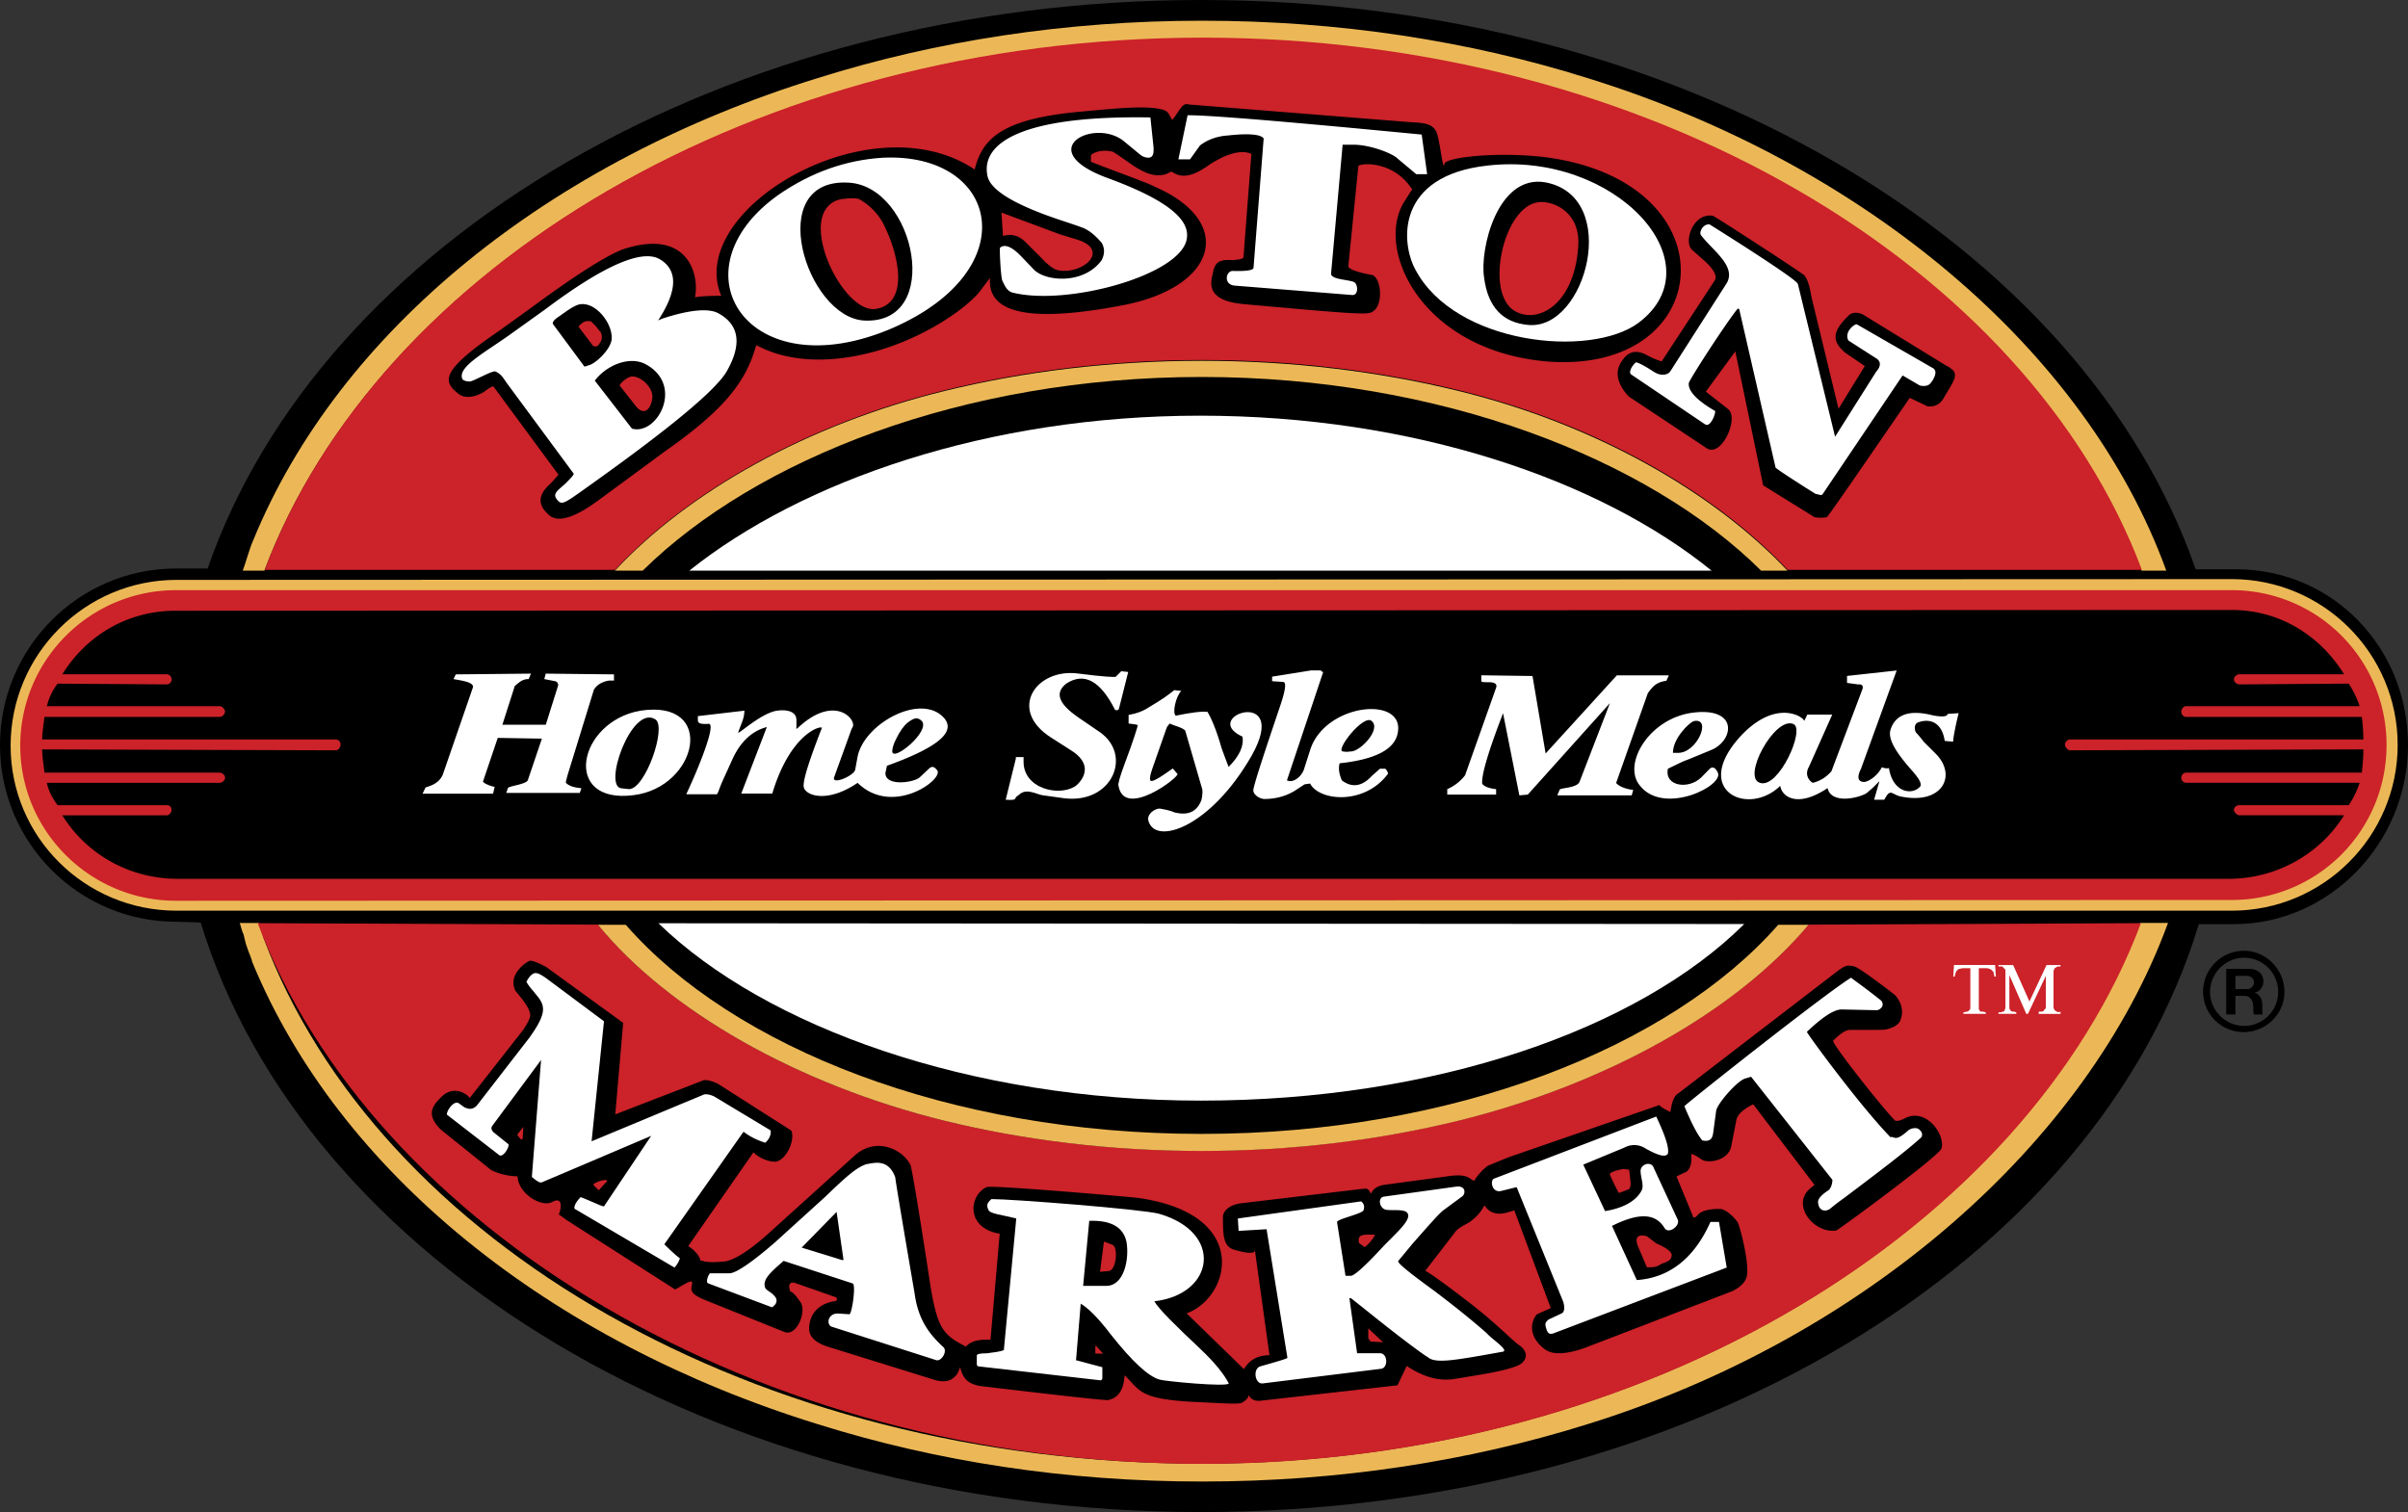
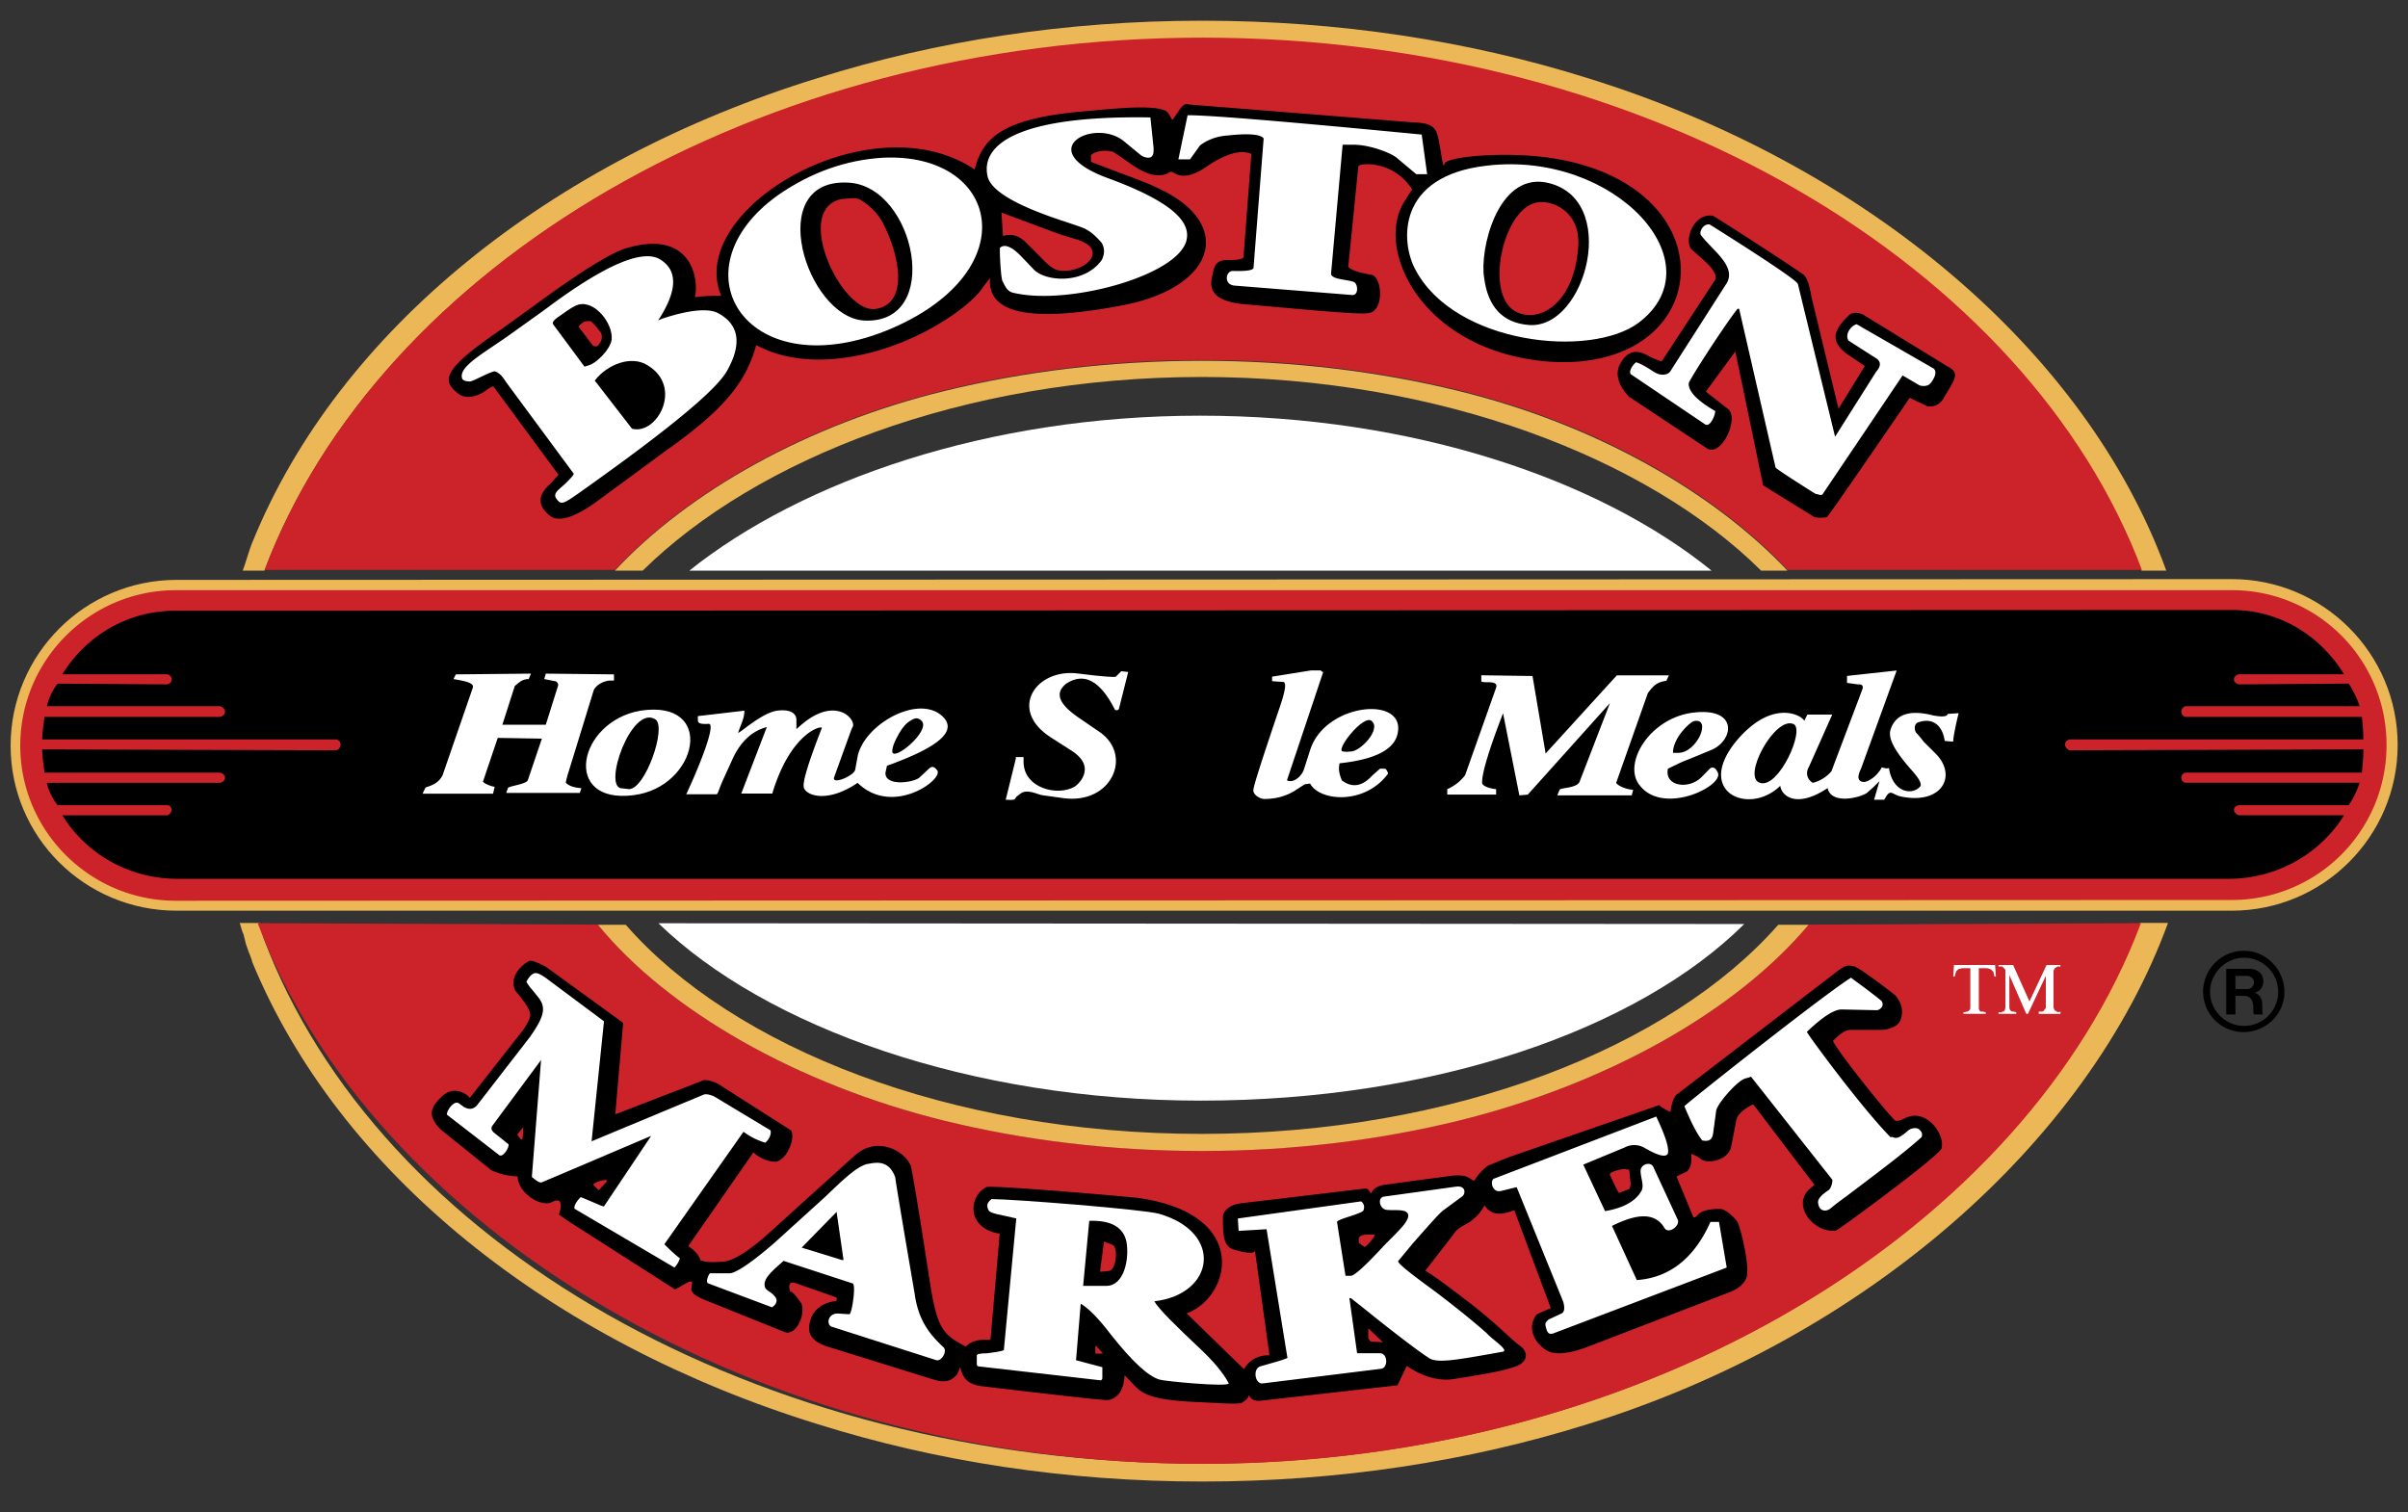
<svg xmlns="http://www.w3.org/2000/svg" width="2279.41" height="1431.52" viewBox="0 0 2279.41 1431.52">
  <rect x="0" y="0" width="2279.41" height="1431.52" fill="#333333" stroke="none" />
  <title>boston-market-logo-new</title>
  <g>
-     <path d="M2078.43,539C1971.35,230.19,1589.83,0,1137.2,0S303.76,228.76,196.54,538.25H166.48C74.86,538.25,0,613.11,0,705.44c0,92.49,74.86,167.2,166.48,167.2l23.48.73c97.63,319.8,485,558.15,947.24,558.15,462.94,0,847.33-236.91,944.21-556.58h32.93c91.78,0,165.07-77.87,165.07-169.49,0-92.33-71.15-166.48-162.76-166.48Z" fill-rule="evenodd" />
    <path d="M2112.63,548.27c86.61,0,157,70.43,157,157s-70.45,156.91-157,156.91H167.05c-86.6,0-157-69.73-157-156.18s70.42-157,157-157Z" fill="#ecb857" fill-rule="evenodd" />
    <path d="M2112.35,558.74H166.62c-81.45,0-147.44,66-147.44,147.3,0,80.73,66,146.74,147.44,146.74l1945.73-.73a146.31,146.31,0,0,0,146.74-145.86v-.87a146.24,146.24,0,0,0-145.91-146.58Z" fill="#cc2229" fill-rule="evenodd" />
    <path d="M2109.64,832H168.35C122.11,832,81.74,808.52,59,771.88H158c2.15,0,4.43-3,4.43-5.15a4.35,4.35,0,0,0-4.26-4.44H54.54c-5-6.58-8.73-13.87-10.17-21.17H208c2.14,0,5-2.3,5-4.44v-.73c0-2.15-2.86-4.45-5-4.45H42.09c-.72-7.28-2.16-14.59-2.16-22l278,.85c2.3,0,4.44-3,4.44-5.14v-.72a4.64,4.64,0,0,0-4.44-4.43h-278c0-6.59,1.44-14.75,2.16-21.34H208a5.4,5.4,0,0,0,5-5.15c0-2.15-2.86-5-5-5H44.37a56.94,56.94,0,0,1,10.17-21.34l103.5.71a4.76,4.76,0,0,0,4.43-4.43v-.73a4.87,4.87,0,0,0-4.43-4.43H59c22.77-36.66,61.7-60.13,107.08-60.13l1946.45-.73c45.53,0,83.59,24.2,106.37,60.84h-99.08c-2.15,0-5.16,2.29-5.16,4.44v.73c0,2.28,3,4.43,5.16,4.43l103.5-.71a94.45,94.45,0,0,1,10.31,21.33H2069.25c-2.28,0-4.44,2.87-4.44,5,0,3,2.16,5.15,4.44,5.15h166.48a206.67,206.67,0,0,1,1.44,21.33h-278c-1.42,0-4.44,2.16-4.44,4.44v.71c0,2.16,3,5.15,4.44,5.15l278-.85c0,7.44-.72,14.74-1.44,22H2069.25a4.79,4.79,0,0,0-4.44,4.45v.73a4.78,4.78,0,0,0,4.44,4.43H2233.6a83.63,83.63,0,0,1-10.31,21.18h-103.5c-2.15,0-5.16,1.58-5.16,4.45,0,2.14,3,5.15,5.16,5.15h99.08C2196.09,808.52,2155,832,2109.64,832Z" fill-rule="evenodd" />
    <path d="M2025.73,873.8h26.5c-76.3,208.29-286.88,393.1-549.57,474.55-112.24,35.21-235.48,54.27-364.6,54.27s-251.67-19.06-363.89-54.27C520.36,1269.9,320.81,1110,238.63,910.44c0-1.43-1.44-4.29-2.15-6.59-1.58-3.57-2.3-6.58-3.72-10.16-.72-3-1.43-5.86-2.16-8.88-1.58-2.87-3-9.58-3.72-11h18.33l4.43,14.74C357.43,1175.27,714,1385.7,1138,1385.7c424.89,0,779.92-225.17,887.69-511.9Zm1.46-333.53c-107.81-286.74-464.41-503.9-889.13-503.9-424.17,0-779.9,217.16-887.83,503.9H229.76c2.85-7.3,6.57-21.34,9.58-27.91C320.65,313,520.2,152.33,774.15,73.88,886.38,38.66,1008.93,19.61,1138,19.61s252.37,19,364.61,54.27c262.69,81.3,472.41,258.09,548,466.39Z" fill="#ecb857" fill-rule="evenodd" />
    <path d="M1712,875.38,2026.6,874c-107.79,286.73-463.67,511.92-888.4,511.92-424,0-786.49-225.18-894.28-511.92L566,875.38c66,80.75,187.81,151.16,327.81,185.53,74.87,18.33,157,28.64,243.65,28.64,85.9,0,168-10.31,242.79-28.64C1520.42,1026.54,1643,957.56,1712,875.38Zm315.5-335.84c-107.79-286.73-464.38-503.9-889.12-503.9-424.16,0-779.89,217.17-887.83,503.9H582.2C651.91,464.68,764.85,401,894.71,369.34c74.86-18.33,157-28.49,242.92-28.49s167.91,10.16,242.78,28.49c129.85,31.63,242.07,96.05,311.78,170.2Z" fill="#cc2229" fill-rule="evenodd" />
    <path d="M1405,1141.49c.71-1.42,4.28,11,21.18,6.59l7.29-2.14,34.5,92.48-13.18,5.86c-7.29,8.74-6.56,22.62,7.32,32.93,7.42,5.86,20.59,5.15,38.93-1.43L1638.22,1223c3.7-1.43,14-6.59,15.45-15.46,2.15-13.88-7.29-48.38-8.87-50.53-4.31-5.86-11.75-12.47-16.77-12.47-23.49,0-19.88,8.75-25.06,8l-16-38.78,9.46-4.45c3.72-3,5.16-8,4.46-16.89a40.53,40.53,0,0,1,5.13,2.14l4.44,3c5.87,4.45,26.34,1.43,28.49-13.16l4.44-22.77c.71-5.87,5.88-11,16.19-16.18l58,76.31-4.44,3.71c-17.6,15.33,3.72,42.52,24.9,39.52,1.6,0,98.37-71.14,99.78-77.74,3.72-13.16-14.59-38.78-34.5-28.62-4.28,2.29-7.29,3-9.45,2.29-11.73-11.74-58.69-71.14-58.69-75.59,6.59-6.57,11.75-10.29,16.18-10.29h17.6c10.16,0,16,0,17.6-.73,5-1.43,11.75-3.58,13.18-11,2.15-8-.71-15.33-5.87-21.19-3.73-3-35.22-27.2-38.94-27.2-6.59-1.42-8-1.42-18.31,6.59l-148.17,113.8c-3.72,2.14-5.87,8-7.29,17.47-5.87-2.87-9.6-5-10.31-6.59l-142.29,49.25c-12.62,5-19.2,8-19.91,8A52.52,52.52,0,0,0,1395.4,1118c-5.13-2.14-5.87-7.29-25.61-4.28l-59.56,8c-13.18,2.14-11.75,11-13.18,7.29-2.86-5.86-5.87-2.87-6.58-3.58l-116.68,13.89c-13.18,2.14-16.16,9.58-16.16,12.45,0,16.9,0,28.62,11,31.49,10.31,3,19.89,4.45,19.19,0l13.87,99.78c-11,0-19,4.43-24.19,13.17l-54.25-52.82c41.08-14.59,62.28-93.76-45.52-109.22-4.44-.73-138.73-12.45-143.88-10.31C917,1132,914.12,1162.8,946.33,1168l-8.73,100.49c-11.74-.71-19,1.43-23.48,6.59l-.71-.71c-19.91-10.31-25.77-16.17-32.36-55.12-11.74-77-17.6-110.65-19-115.81-6.59-14.75-32.21-27.91-52.83-9.58l-83.59,75.57c-17.61,15.46-31.63,24.19-40.37,24.91-8,.72-13.89.72-18.33,0a6.88,6.88,0,0,0-3.72-.72c-1.43-5.15-5.15-9.59-11.74-13.88l61.7-88.76c5.15,5.16,14.59,9.45,21.89,8.74,10.31-2.87,17.62-21.2,14-29.35l-69-44c-2.15-1.42-10.31-4.43-13.89-3.72L582.43,1055l7.45-86.61-72.72-52.83c-8-4.29-13.89-6.59-16-5.86-5.15,2.29-19.19,13.31-14,26.48,0,1.43,2.3,3.57,5.15,7.29,6.59,8,9.59,13.88,9.59,17.6,0,3-2.29,7.3-6.59,13.89l-50.68,64.57c-1.42-2.87-13.87-12.45-25.62-2.16-11,10.31-15.45,18.33-1.57,32.21L465,1107.8a60.54,60.54,0,0,0,25,5.87c0,15.32,21.9,30.06,32.93,24.19,12.45-6.59,6.59,12.45,5.87,11.73l8.16,5.87L639,1220.74c5.15-2.3,16.89-11,16.17-5.88-.71,5.88-3.72,9.46,12.46,16L742.47,1261c11,4.43,20.48-16.76,16-27.07-1.43-2.14-7.29-11-10.16-11-1.58-2.87-3-11,5.15-8L790.84,1228c2.16.73,1.43,3.72,0,3.72-19,2.87-24.9,15.32-24.9,26.34,0,7.29,5.86,13.17,17.6,16.89l99.07,30.78c16.75,5.86,21.19-3,22.61-3.71,2.3-2.88,3.73-8.74,3.73-7.3,2.14,8,5.15,15.46,19.75,17.6.84,0,115.24,13.89,120.39,13.17,9.58-2.15,14.6-9.45,15.46-23.47,14.59,14,13.17,22,61.55,25,30.78,1.43,47.66,2.87,50,.73,2.13-1.57,5-3,5.85-6.59,0-2.3.74,5.86,10.9,5l130-14.62,8.74-18.31c13.17,8.74,27.91,14.6,44.07,12.45,27.05-4.44,47-7.29,60.14-12.45,11-4.45,11-13.88,2.15-19.75-7.31-5.15-22.77-22-52.11-44.09-19-14.6-31.52-23.49-36.65-26.33l27.21-35.22c3.56-5.87,11-8.16,16-11.74,3.07-3,6.8-4.38,12.67-14.7ZM715.76,327c-9.6,34.5-30.06,60.85-86.61,100.51l-63.85,47c-22,16-37.37,20.47-45.52,13.17-11-9.6-11-19,1.58-30.07l7.3-8.16L467,365.76c-1.42,0-5.15,2.3-8.73,5.15-11,6.59-19.89,5.87-24.9,1.43-14.74-11.74-15.46-21.9,39.51-59.42l32.35-23.33c41.08-30.19,69-47.66,84.31-53.53,62.41-20.61,72.72,24.9,68.29,45.38,3.58-.71,11.74-1.42,24.91-1.42C648.2,198.57,824.28,94.5,922.63,160.49c7.3-29.35,25.63-48.39,102.64-55,32.36-3,61-5.87,75.59-1.58,5.88,1.58,5.88,5.87,8.89,9.58,6.57-8,9.45-16.88,15.31-14.59l209.87,16.75c11,.71,19.88.71,24.18,8.16,3.73,5.14,6.59,40.21,8.16,31.49.72-6.59,50.53-11.74,94.62-6.59,179.65,22.76,163.64,206,2.86,193.53-120.24-10.17-165-108.5-134.26-153.17l5.14-8.16c.71-.71,1.57-1.43.71-2.15-18.31-27.91-50.53-24.2-50.53-21.34l-9.57,95.34c.71-1.42-2.87,3,22,7.45,9.6,1.42,12.47,32.2-1.41,35.92-6.59,2.16-44.81-1.56-119-8.15-32.94-2.87-32.94-16.9-30.06-27.77,1.57-8.16,3-14.75,16.16-14,13.9,0,13.17-2.87,13.17-2.87l7.45-97.62c-11-5-27.21,1.58-41.94,11.73-24.19,16.89-31.5,4.44-34.36,5.15l-4.44,2.3c-10.3,2.86-19.89,0-35.21-11-9.58-6.59-14.75-10.31-15.46-10.31-11.74-2.86-20.47,2.16-20.47,3.72v5.87c3.58,1.42,16.9,6.59,40.38,15.31,7.3,3,13.89,5.15,19.75,8.16,76.3,32.92,60.12,94.47-28.62,112.09-87.33,16.88-129.86,8.87-127-25.63l-7.3,9.6c-10.3,16-56.41,50.53-113.67,63-67.61,14.78-99.81-10.12-100.53-8.71Z" fill-rule="evenodd" />
    <path d="M566,875.51h26.33c101.35,116,306.06,198,545.13,198,238.5,0,443.91-82,545.84-198H1712c-69,82.18-191.41,151-331.54,185.53-74.87,18.33-157,28.64-242.92,28.64-86.47,0-168.63-10.31-243.51-28.64-140.16-34.5-262-104.78-328-185.53Zm1126-335.24h-24.9c-106.37-105.65-303.78-183.38-529.66-183.38-226,0-421.87,77.73-529.09,183.38H582.07c69.71-74.88,182.65-138.58,312.49-170.22,74.87-18.32,157-28.48,242.93-28.48,85.74,0,167.92,10.17,242.78,28.48C1510.12,401.69,1622.34,466.25,1692.05,540.27Z" fill="#ecb857" fill-rule="evenodd" />
    <path d="M1651.12,874.81C1550.63,974.59,1358.39,1042,1136.77,1042c-218.59,0-412.28-69.72-513.48-167.91Zm-30.91-334.54H652.48c106.37-85,282.45-146.73,483.42-146.73C1338.47,393.53,1514.54,454.51,1620.21,540.27Z" fill="#fff" fill-rule="evenodd" />
    <path d="M1717.53,489.58,1669,459.52l-26.34-126.83-27.92,38.08,20.63,16.17c11.72,8-5.88,46.95-19.91,37.35l-74-49.1c2.15,1.43-16.16-14-8.16-30.06,6.59-12.46,14.75-14.75,25.76-8.88a67.21,67.21,0,0,0,13.9,5.87l50-76.3c2.87-3.58,0-10.17-8.89-18.33l-12.44-11c-8-7.3.71-35.21,19.75-32.2,2.28.71,83.75,53.53,86.61,56.39,3,3.73,5.14,10.31,6.59,19.9l25.76,106.36,24.9-40.37-18.31-12.45c-13.32-11-12.47-20.61,2.86-35.21,0,0,3.73-5.15,13.18-1.43l80,49.1a16.12,16.12,0,0,1,4.44,2.87c7.29,5.15.71,13.32-6.59,25.77-3.72,7.3-8.87,10.17-16.19,9.45l-16.87-8c-49.83,72.58-75.59,109.94-78.45,112.94a32.12,32.12,0,0,1-11.77,0Z" fill-rule="evenodd" />
    <path d="M571.75,1142.07l44.65-66.71L513.05,1119.3c-2.3.86-5.15-1.42-9.6-5l8.73-110.8-46.1,62.26c-1.57,2.3-.85,3.73.71,5.88l14.61,11.72c.71,3-5.15,12.61-8.73,10.32l-49.25-38.08c-2.15-1.59,5.88-14.75,11-11l5.15,3.72c2.15.73,6.59,3.58,11.73-1.57l50-64.56c14.61-20.48,15.32-28.48,8.73-37.37l-5.87-7.3a45.48,45.48,0,0,1-5.86-8c3-5.87,6.57-8.88,9.58-8.16,1.43,0,4.29,1.42,8.73,4.45l55.12,41.07L560,1080.51l105.65-44c1.43-.86,5-.86,10.17,1.42l53.54,32.21c.86,3-.71,8.16-5,11.72-14-4.43-19.9-10.3-20.61-10.3L628.86,1178c7.45,7.44,12.46,11.73,14.74,13.3a22.79,22.79,0,0,1-5.15,8.74l-94.61-55.69c-.73-2.29,1.42-6.59,5.86-11,13.17,5.2,19.76,8.77,22,8.77Zm1074.5-849.76,34.5,150.32c.72,1.57,36.65,24.33,38.08,25.05,2.31,0,5.16,2.15,6.59,0L1801,355.45l16.16,9.45c3,.86,7.31.86,9.6-1.42,2.86-2.87,8-11,3.56-14.59l-72.58-41.8c-2.15-.72-12.43,7.28-8,15.31l26.34,16.9c8,5.15-.74,13.17,0,12.45l-39,61.7-35.21-144.59c-1.41-5.15-83.59-56.4-83.59-56.4-6.59-.72-10.31,8-8,10.31,10.28,13.88,33.77,29.19,24.18,45.38L1581,351.73c-1.41,2.28-7.29,5.15-14.74.71-1.42-.71-11.73-8-17.6-9.45-2.87,2.15-8,9.45-4.31,11.73l69.58,46.95c5.14,3.58,10.31-10.29,9.57-12.59-17.6-10.17-25.61-19-24.9-26.34.72-3.72,35.94-58,46.25-70.44ZM623,303.34c18.33-27.91,19-47.67,1.43-58-16.76-9.58-52.83,5.86-108.51,47.68l-33.78,24.19c-24.9,17.61-48.39,30.06-44.67,41.09.71,2.15,4.31,2.86,7.3,2.86s22-10.88,24.19-9.45c5.15,2.15,7.29,5.87,10.3,10.31l63.84,86.47c0,1.42-3.73,5.15-8.16,9.58-7.3,6.59-12.45,9.46-7.3,15.32,3.72,4.44,5.87,3.72,21.33-7.3C631.86,407.42,678.1,369.34,688.25,351c14-24.9,11.74-43.37-8-54.25-8.89-5.15-27.21-3.72-53.54,5ZM1277.34,1229l7.29,52.12H1306c8,0,8,13.87,1.44,14.74l-112.24,13.88c-7.29.73-9.57-13.88-2.15-16.17,12.46-3.57,23.49-6.59,25.64-8l-19.75-121.82-26.47,1.57-.72-11.73,116.65-16.19c2.87,2.16,3.57,5.15,2.16,8.75-3.57,3.72-25.64,8.15-24.9,11l8,50.67h5.16c3,0,13.15-8.88,30-27.19,12.46-13.18,29.36-27.06,22.77-32.93-3.56-3-13.17-1.57-19-2.3-6.59-.71-8.87-11-3-12.45l68.27-9.46c10.31-1.57,9.6,7.31,5.88,9.46l-16.9,12.45c-3.57,2.3-13.18,13.31-29.37,31.63l-13.88,16.76c-1.41,1.57,10.32,11,34.5,28.62,32.93,24.91,49.12,39.67,49.83,40.37,4.44,5.15,20.63,15.46,14.75,16.9-44.81,8-63.84,11.73-71.15,5.14-3-1.56-21.34-14.74-55.1-41.81l-17.6-14h-1.45ZM704.6,672.82l-44,5.15v3.72c0,2.15.72,4.29,10.31,3.58,7.29,0-9.59,41.8-21.33,66.72h28.64c1.44,0,2.15-5,7.3-16l8-17.6c7.45-16.19,18.47-26.49,32.36-30.07l-24.2,63h29.35c16.9-56.4,45.53-64.56,47-62.26-13.18,33.77-19,52.81-16.9,57.1,2.86,7.45,22.76,14,50.68-5,32.92,32.2,81.31-3,75.43-11.74-2.86-3.72-5-4.44-8-1.57L870.53,736c-5.87,5.15-33.06,8.72-32.36-4.45l1.44-6.58c46.95-16.9,65.28-31.5,54.4-44.81-21.34-24.91-75.59,4.44-82.17,35.94l-2.29,12.45c-.73,5.88-23.49,15.46-19.76,6.73L806,690.45l1.43-2.87c2.15-8.16-19-30.07-52.82,2.15-.72,0-1.42,0-.72-.71v-7.3c0-7.45-7.45-10.31-18.33-8.89-15.46,2.3-37.51,23.48-36.78,20.61,3-8.88,5.84-13.32,5.84-20.62Z" fill="#fff" fill-rule="evenodd" />
    <path d="M1408,156.75c-86.58,9.59-82.15,72.72-68.27,98.35,37.37,71.15,165.77,84.32,211.29,50.53,74.89-56.4-22-162.76-143-148.88Zm-572.16-7.44Q783,152.54,736.8,184.52c-101.2,71.87-28.62,184.82,107.93,126.12C972.29,255,945.24,144.16,835.86,149.31ZM1023,1234.25l-4.43,53.54c13.18,3.58,22,5.87,24.91,6.59v9.46c0,1.57,0,2.29-1.44,3l-115.23-13.17c-1.44,0-2.16-.72-2.16-2.29v-8c0-1.43,2.87-2.15,9.59-2.15,6.59-.86,12.45-1.57,16-3L962,1153.53c-14.59-3.58-24.9-4.45-26.34-8-3-5.88.72-8.18,2.86-10.32,19.9,0,142.44,9.59,158.48,13.88,61.68,17.62,52.83,76.3-4.31,82.89,4.31,7.45,19,22,44,45.53,13.18,12.46,22,23.48,26.47,32.2-.83,3.72-61.68-2.14-65.41-3.57-10.87-3-26.34-17.6-46.09-42.51-11.74-15.47-21.32-25.06-28.63-29.37Z" fill="#fff" fill-rule="evenodd" />
    <path d="M1350.93,164.91l-5.16-37.51c-121.83-11.74-198.84-18.32-221.59-18.32l-8.73,41.8h11l9.45-13.17c6.73-5.15,15.46-8.73,26.49-9.45,20.46-2.3,31.49-.86,33.78,2.86l-9.6,122.54c-.71,3.58-16.9,2.87-19.75,2.87-6.59,0-8.87,13.18,2.15,13.89l110.8,8.87c6.59.71,5.88-11,1.44-12.45-5.87-2.28-22.06-2.28-21.2-8.16L1270.93,137h10.31c15.45,0,36.63,8,41.81,13.18l17.6,14.74h10.28ZM672.09,1205.49h18.33c5.87,0,20.48-9.59,43.23-29.34l47.66-43.24c21.34-20.61,30.07-27.91,38.94-30.78,6.59-.85,20.46-5.86,27.19,12.45,0,1.43,5,32.21,18.33,110,3.58,26.48,15.32,39.66,27.06,50.67,4.43,3.58-1.44,13.89-6.59,12.46L787.17,1256c-5.15-2.15-3.58-12.45,5.87-12.45l11,.71c2.3,0,6.59-28.48,3-29.2l-65.28-21.33c-12.6,11-19.89,17.6-17.61,24.9.71,3,5.88,4.44,8.73,8.16,4.43,4.3,1.43,8.74-2.14,10.88l-60.27-22.61c-2.84-.86,0-8.18,1.59-9.6ZM1734.3,676.54h-23.48l-2.87,5.88c-3-5.88-30.06-19.9-62.41,16.88-43.24,49.81,9.57,74,39.65,44.67,1.44,10.31,16.18,21.34,44.81,2.14,3.56,16.17,31.49,8.89,37.36,4.45l5.85-5.15,5.88-5.87L1774,757.15h9.57l2.16-3.58c4.43-6.59,5.87-.71,14.74.73,38.08,7.28,52.12-19.9,32.22-40.38l-11.75-11.74a100.3,100.3,0,0,0-7.29-8.73c-1.41-2.28-2.15-8.15,2.15-9.58,12.47-4.44,22.75,1.43,25.06,17.6l8,.71c0-2.86,1.44-11.73,5.17-27l-10.31.71c-.72,2.87-5.88,2.87-13.88,1.43-22.78-5.88-35.94-.72-40.38,13.89-2.28,8.16,4.44,19.89,18.34,35.93,7.29,8.15,11,13.17,10.29,16.89-7.45,9.59-26.47,6.59-30-16.89-2.31.72-4.46,0-6.75-.72-5,9.59-13.87,13.88-16.74,13.88-2.31,0-8.9-.73-3-12.45l33.79-93.06-47,5.15v6.59l10.32,1.42c.71,0,5.87-.71,4.3,4.44l-29.36,77.74a33.63,33.63,0,0,1-17.6,11c-2.15-.86-8.74-6.74-3.57-15.46l21.89-49.11Zm-76.75,342.84-5.14,1.59c-7.29,1.42-27.21,24.19-27.91,30.77l-2.86,21.18c-.86,5.88-3.73,8.16-10.32,6.75-5.87-7.45-11-18.47-16.89-32.36,2.15-2.87,132.86-106.35,157.76-121.68,3.57,2.86,13.18,9.45,27.91,21.19a4.94,4.94,0,0,1,.71,7.3c-1.57,1.57-3,2.28-4.43,2.28l-33.06-.71c-7.32,0-18.34,7.29-32.93,21.19,0,1.57,50.53,70.43,79.17,99.77,3.72-1.43,3.72,5.15,16.16-5.87,2.86-2.86,8.74-3.72,11-1.42,3.56,2.86,2.84,5.86,2.12,7.29-15.3,13.87-39.65,32.2-71.86,56.53-13.15,9.46-13.88,10.9-15.45,11.74-5.14,2.88-9.45,0-10.15-4.44-1.57-4.43,1.41-8.15,8.74-13.17,3-1.57,4.43-6.74,4.43-10.31l-77-97.62Zm-30.35,137.45,7.31,43.22-164.35,62.41c-2.86.72-5.13.72-6.59-5.15-1.41-4.44-.71-5.14,2.16-8l12.59-5.88c2.87-1.57,2.87-5.86,1.44-11l-44.1-108.51-14.59,3.58c-8.9,2.29-11-10.31-6.59-11.73l153.3-58.69c8,16.89,12.47,29.35,11,35.21-2.28,3.72-9.57,1.58-21.34-5.13a19.42,19.42,0,0,0-19.72-.73l-39,16.17,20.62,44c13.17-2.16,27.77-7.31,34.34-19,3-5.15-.71-12.47-.71-19.06s10.31-9.58,12.46-2.86l22.75,49.1c2.31,5.86-8.71,13.88-12.44,8-8.74-14.61-24.92-14.61-49.83-2.16l23.49,51.26c30.78-2.15,54.27-20.48,69.71-55h8Zm-225-517.51v5.86c1.57.71,3,.71,6.72.71,4.31,0,8.74.72,7.32,5.15l-29.37,82.89a42.09,42.09,0,0,1-16.9,13.17v5.15h46.25V747.1c-7.31-.72-11.75-2.87-13.17-5.15-.86-8,5.85-30.77,19.75-66.71L1438.22,753l8-.72,77.74-86.6-28.62,74.15c-2.16,6.58-19.06,5.86-19.06,8l-2.15,5.15h70.45l1.42-5.15c-7.29-.73-13.88-3.58-16.16-6.59l30-85c4.47-5.87,7.45-10.31,17.6-11.74l2.31-5.14h-49.24l-67.43,74L1450.67,640ZM946.66,234.49c-.71.72.72,29.35,2.29,31.49,2.15,4.44,4.29,9.59,9.45,11,52.11,13.16,160.77-16.9,165.07-51.4,3-19-21.91-37.35-73.3-56.41-74.16-26.48-15.46-58,13.18-35.92l13.17,10.87c3,2.29,4.43,4.43,9.59,5.14,6.58.72,5.87-6.57,5.87-9.45l-3-28.64c-126.83-2.15-161.33,26.34-154,56.41,3.72,13.31,27.2,27.2,71.87,41.8,13.3,4.44,19.89,6.73,20.61,7.44,5.86,2.87,11,8,15.46,13.17,2.86,5.15,2.86,10.31,0,16.19-16.89,23.47-53.69,20.46-64.57,8.72l-12.59-13.16c-8-8-14.63-11-19.07-7.28ZM581.2,644.34v-5.88l-64.56-.71-1.43,5.15,10.88,2.15a4,4,0,0,1,2.29,3.72l-11.74,37.36H475.55l11.74-36.66c4.43-3.72,7.3-6.57,13.16-6.57l2.15-5.15-71.15.71-2.15,4.44c7.3,1.42,19.75,2.86,18.33,8L419,733.8c-3.58,7.31-9.46,9.6-16.18,11.74L400,751.4h66.72l1.56-6.57c-3,0-11.73-3.72-11-5.15l13.88-41.09,41.8.71-13.18,38.94c-.71,4.43-19,5.86-19,8l-1.58,4.44H548.8l1.57-4.44c-7.44-.72-11.74-2.15-14.74-5.14,0-1.43.71-3.58,1.42-6.59l25.06-81.32c3.58-6.74,12.45-8.88,15.32-8.88h3.77v0Zm637,94.47,34.35-102.64c-.72,0-2.13-.72-2.13-1.43h-9.6l-36.65,5.88v4.29l10.31.71c3.72,0,2.15,8.89-3.72,25.77-14.59,43.23-22.75,68.13-24.19,75.45-1.41,5.15,5.88,9.58,10.31,9.58,11,0,22-2.86,31.49-9.58l6.59-4.3,5.16-.72c8.87,16.74,51.38,20.46,73.44-8.89.71-.71,0-2.14-1.44-4.43l-.86-.71h-5l-7.45,6.58c-9.45,10.3-19,11.73-28.62,4.44-2.15-5.15-3.59-10.31-2.15-16.17,33.77-3.58,52.11-13.18,55-28.5,7.45-35.94-68.85-28.64-82.89,16l-5.87,18.33c-2.17,6.59-10.17,13.32-16,10.31Z" fill="#fff" fill-rule="evenodd" />
-     <path d="M1088.81,738.52c-.71-1.57,0-5.14,2.3-11.72l13.16-37.52c.73-2.15,2.15-2.87,2.87-4.29,4.43,2.15,11.74,3.57,14.74,6.58l16.19,55.7c.71,4.43-.86,10.31-.86,10.31-4.29,11-12.45,14.59-24.91,11.72-5.15-2.28-10.3-3-13.88-3.72-5.15-.71-14,5.87-11,12.46,7.29,22,58.69,5.14,97.62-63,36.65-66-50.67-36.64-8.87-17.6,1.41,8.73-2.87,18.33-13.18,28.64-2.31-5.87-4.43-11.74-6.59-17.6-5.16-18.33-10.29-29.35-13.32-34.5-5.86-.73-16,.71-30.06,3.58-3.58-2.16,0-18.33,5.15-23.48-1.43,0-6.59-.71-6.59-.71-10.3,8.16-12.45,8.87-15.46,11L1085.22,671c-3.72,2.28-8.89,4.44-16.89,5.86V685l5.86.73,2.87.71c0,.71-3.58,13.18-12.45,36.65-4.44,11.73-6.59,19.74-5.88,20.61,5.15,32.21,58-8.16,55.84-11l-4.44-5.15c-13.16,9.41-20.6,13.85-21.32,11Z" fill="#fff" fill-rule="evenodd" />
    <path d="M968.85,716.76h-7.28v1.58L952,757.14c.71,0,8,.71,8.73-.73,2.3-3.57.86-1.43,4.44-4.44,6.57-5.87,16.17,0,21.33.86l20.48,2.85c45.52,5.88,65.28-40.36,34.5-62.26l-20.47-14c-19.18-13.16-22.76-23.47-11.73-32.2,16.88-11,32.2-3,46.23,24.9,2.16.71,2.87,0,3.58-.71l8.87-35.22-6.59-.71-5.14,5.15c-.72.71-12.46,0-35.93-3-39.66-5.15-66.86,34.5-25.06,60.84l18.33,11.74c27.2,16.89,4.43,34.5,3.72,34.5-16.19,9.6-48.39,1.43-48.39-23.48v-4.42Z" fill="#fff" fill-rule="evenodd" />
    <path d="M818.12,303.48c-55-2.87-96-135.56-14.6-130.55C866.64,176.66,893,307.2,818.12,303.48Zm628.57,4.16c-24.19-2.15-38.23-16.88-41.81-44.67-4.43-26.48,12.47-98.34,58-90.33C1534.74,186,1501.65,312.79,1446.69,307.64Z" fill-rule="evenodd" />
    <path d="M606.25,672.82c-59.42,10.3-74.87,88.75-6.58,80C660.5,745.4,678.82,661.8,606.25,672.82Zm999.06,1.57c-43.24,3.58-70.46,49.09-52.82,69.57,22.75,28.62,81.44-.73,73.28-13.18-2.15-4.43-5-5.15-7.29-3l-8,8.15c-11.73,11.74-35.22,8.73-31.64-8.15,8.9-4.31,14.75-7.31,19.2-8.75l21.18-8.72c21.32-8.15,27.19-39.65-13.89-35.93Z" fill="#fff" fill-rule="evenodd" />
    <path d="M948,201.28l1.42,22.05c0,.71,10.31-5.15,21.34,5.87l13.88,13.88c6.59,7.3,11.73,11,15.46,12.45,23.47,5.88,52.11-18.33,19.75-28.64l-16.9-5.15Z" fill="#cc2229" fill-rule="evenodd" />
    <path d="M1453.57,192c-30.77,7.3-47.67,84.31-20.49,101.92,21.91,13.88,57.12-5.14,60.84-60.12C1496.79,199.27,1467.45,188.26,1453.57,192ZM796.78,188.4c-46.95,9.45,0,109.22,32.21,104.07s22-52.11,6.73-81.45A57.51,57.51,0,0,0,813,188.4C807.81,186.82,798.94,188.4,796.78,188.4Z" fill="#cc2229" fill-rule="evenodd" />
    <path d="M598.23,405.84,563,360.31c11.74-15.31,34.5-24.19,49.81-14.59C647.33,366.19,621.71,412.43,598.23,405.84Z" fill-rule="evenodd" />
    <path d="M2124.37,900.13a38.72,38.72,0,0,0-38.94,38.49v.46a38.36,38.36,0,0,0,38.08,38.07c21.34,0,38.94-16.88,38.94-38.07C2162.45,917.74,2144.85,900.13,2124.37,900.13Zm-.14,71.16a32.43,32.43,0,0,1-32.19-32.2c0-17.6,14.59-32.36,32.19-32.36a32.28,32.28,0,1,1,0,64.56Z" fill-rule="evenodd" />
    <path d="M1891.76,959.84h16.87v-1.43l-2.28-.72c-1.42,0-2.16,0-2.87-.72a4.3,4.3,0,0,1-1.41-3V923.19l16,36.65h1.6l16.9-35.94V954c0,.73-.86,1.43-1.6,2.16,0,.85-1.41,1.56-2.12,1.56h-3v2.16h20.62v-2.16A3.57,3.57,0,0,1,1946,957a1.66,1.66,0,0,1-1.42-1.58,2.48,2.48,0,0,1-.71-1.43v-34.5c0-.71.71-1.42.71-2.14.72-1.42,2.16-1.42,2.87-2.29h3v-1.43h-13.18l-16.19,34.5-15.44-34.5h-13.88V915h3.72a20.62,20.62,0,0,0,1.42,1.57c.71.72,1.44,1.42,1.44,2.15v34.5a8.26,8.26,0,0,1-1.44,4.43,3,3,0,0,0-2.29.73h-2.86Z" fill="#fff" fill-rule="evenodd" />
    <path d="M553.29,347.15l-29.35-39.66c-2.15-2.16.71-5.15,7.44-9.46,8-5.86,13.18-8.88,16-9.58,15.46-4.44,33.06,17.6,31.64,33.06-1.57,10.17-15.45,22.76-21.34,24.2l-4.42,1.44Zm472,870.22h22c16.9,0,21.89-25.63,19-41.8q-4.5-20.82-35.21-19.76Zm-436.48-471c-19,0,8.88-80,31.63-65.28,10.88,7.3-9.59,66-25,66Zm1077.51-5.15c-18.31-4.44,13.88-63.85,31.49-55.68C1708.82,690.72,1683.89,746.4,1666.29,741.25ZM798.5,1192.89l-6.58-45.52-33.07,33.79,38.08,11.73Z" fill-rule="evenodd" />
    <path d="M1858.55,959.84h21.18v-1.43l-2.86-.72h-2.29c-.73-.72-.73-1.57-1.43-2.3V916.6h7.28a10.36,10.36,0,0,1,4.44,1.43l2.15,2.15c0,1.57.86,3,.86,4.43h1.44l-.74-11h-38.94l-.71,11h1.44c0-1.42.71-2.86,1.41-5.14.86-.72,1.57-1.43,2.29-2.14,1.44,0,2.86-.73,4.46-.73h6.59V954a2.59,2.59,0,0,1-.74,2.15c-.86.85-1.57,1.57-2.29,1.57l-3.56.72v1.43Z" fill="#fff" fill-rule="evenodd" />
-     <path d="M1558.93,1170.42l8.71,6.59c-.71,0,15.48,5.87,14.78,11.73-.86,5.88-5.88,5.88-10.32,8.16a16.39,16.39,0,0,1-8.89,2.87h-4.28l-7.45-17.6c-8-16.91,7.45-11.75,7.45-11.75ZM596.08,356.89c-3.72,1.43-8.16,5.15-9.59,8L602,384.66c8,9.58,13.89,2.29,15.32-6.59,2.3-11.74-13.16-24.19-21.19-21.18Z" fill="#cc2229" fill-rule="evenodd" />
    <path d="M1271.46,711.47c-8.71,0,19.91-36.64,27.22-28.64,8.87,8-11.73,29.35-20.47,28.64C1275.93,711.47,1276.64,712.2,1271.46,711.47Zm-426.86-.29c0-2.86,1.43-7.3,3.73-11.73,3.56-7.31,7.29-12.45,10.87-15.32,6.73-5.15,9.59-5.15,13.31-1.58C881.24,692.14,844.6,722.21,844.6,711.18Zm739,1.57c0-13.89,15.44-28.63,19.75-30.06,17.6-3.72,3,30.78-15.33,30.06Z" fill-rule="evenodd" />
    <path d="M555.57,304.06c-3.58,0-6.57,3.73-8,5.15l13.88,18.33c3,.71,4.43.71,5.87-2.15a9.47,9.47,0,0,0,.71-11.74c-.71,0-2.15-3-5-5.88l-3.74-3.72h-3.71Zm986.61,803.36,1.42,13.31a10.58,10.58,0,0,1-1.42,5l-9.59,3.72c-.72,0-8-15.46-8.75-17.6,0-2.88,12.47-5.15,13.18-5.15Z" fill="#cc2229" fill-rule="evenodd" />
    <g>
      <rect x="2107.33" y="960.41" width="0.01" />
      <path d="M2133.68,939.94c5.16-.85,8.87-5.14,8.87-11,0-6.59-5.13-11.73-13.15-11.73h-22.06v43.23h8.73v-17.6h8.87c3.72,0,8,3,8,10.3,0,5.15,0,5.87.71,7.3h8.16c-.71-4.45,0-8.74-.71-13.18C2139.56,942.8,2136.69,939.94,2133.68,939.94Zm-5.87-3.57h-11.74V923.91h11c3.57,0,6.59,2.87,6.59,5.87C2133.68,933.5,2130.67,936.37,2127.81,936.37Z" />
    </g>
    <path d="M1053,1178.43c5.87,2.16,3.72,24.92-3.72,24.92l-8,.71,3.72-28.62Zm248.23-9.58c.71,2.14-8.16,11.74-9.6,11.74l-5.14-3.73c-1.44-5.87.72-8,8.16-8Zm-6,88.74,13.9,13.17-11.75-.71-2.15-3v-9.45Zm-728.49-130.7-5.15-5.14c0-2.15,13.18-6.6,13.18-3.57Zm477.4,154.61h-6.58c-.72,0-.72,0-.72-.72v-5.87c0-.71,0-.71.72-.71l6.58,7.3Zm-548.7-214.58-.71,11c-1.43,2.87-4.43-3-5.15-3.72l5.86-7.3Z" fill="#cc2229" fill-rule="evenodd" />
  </g>
</svg>